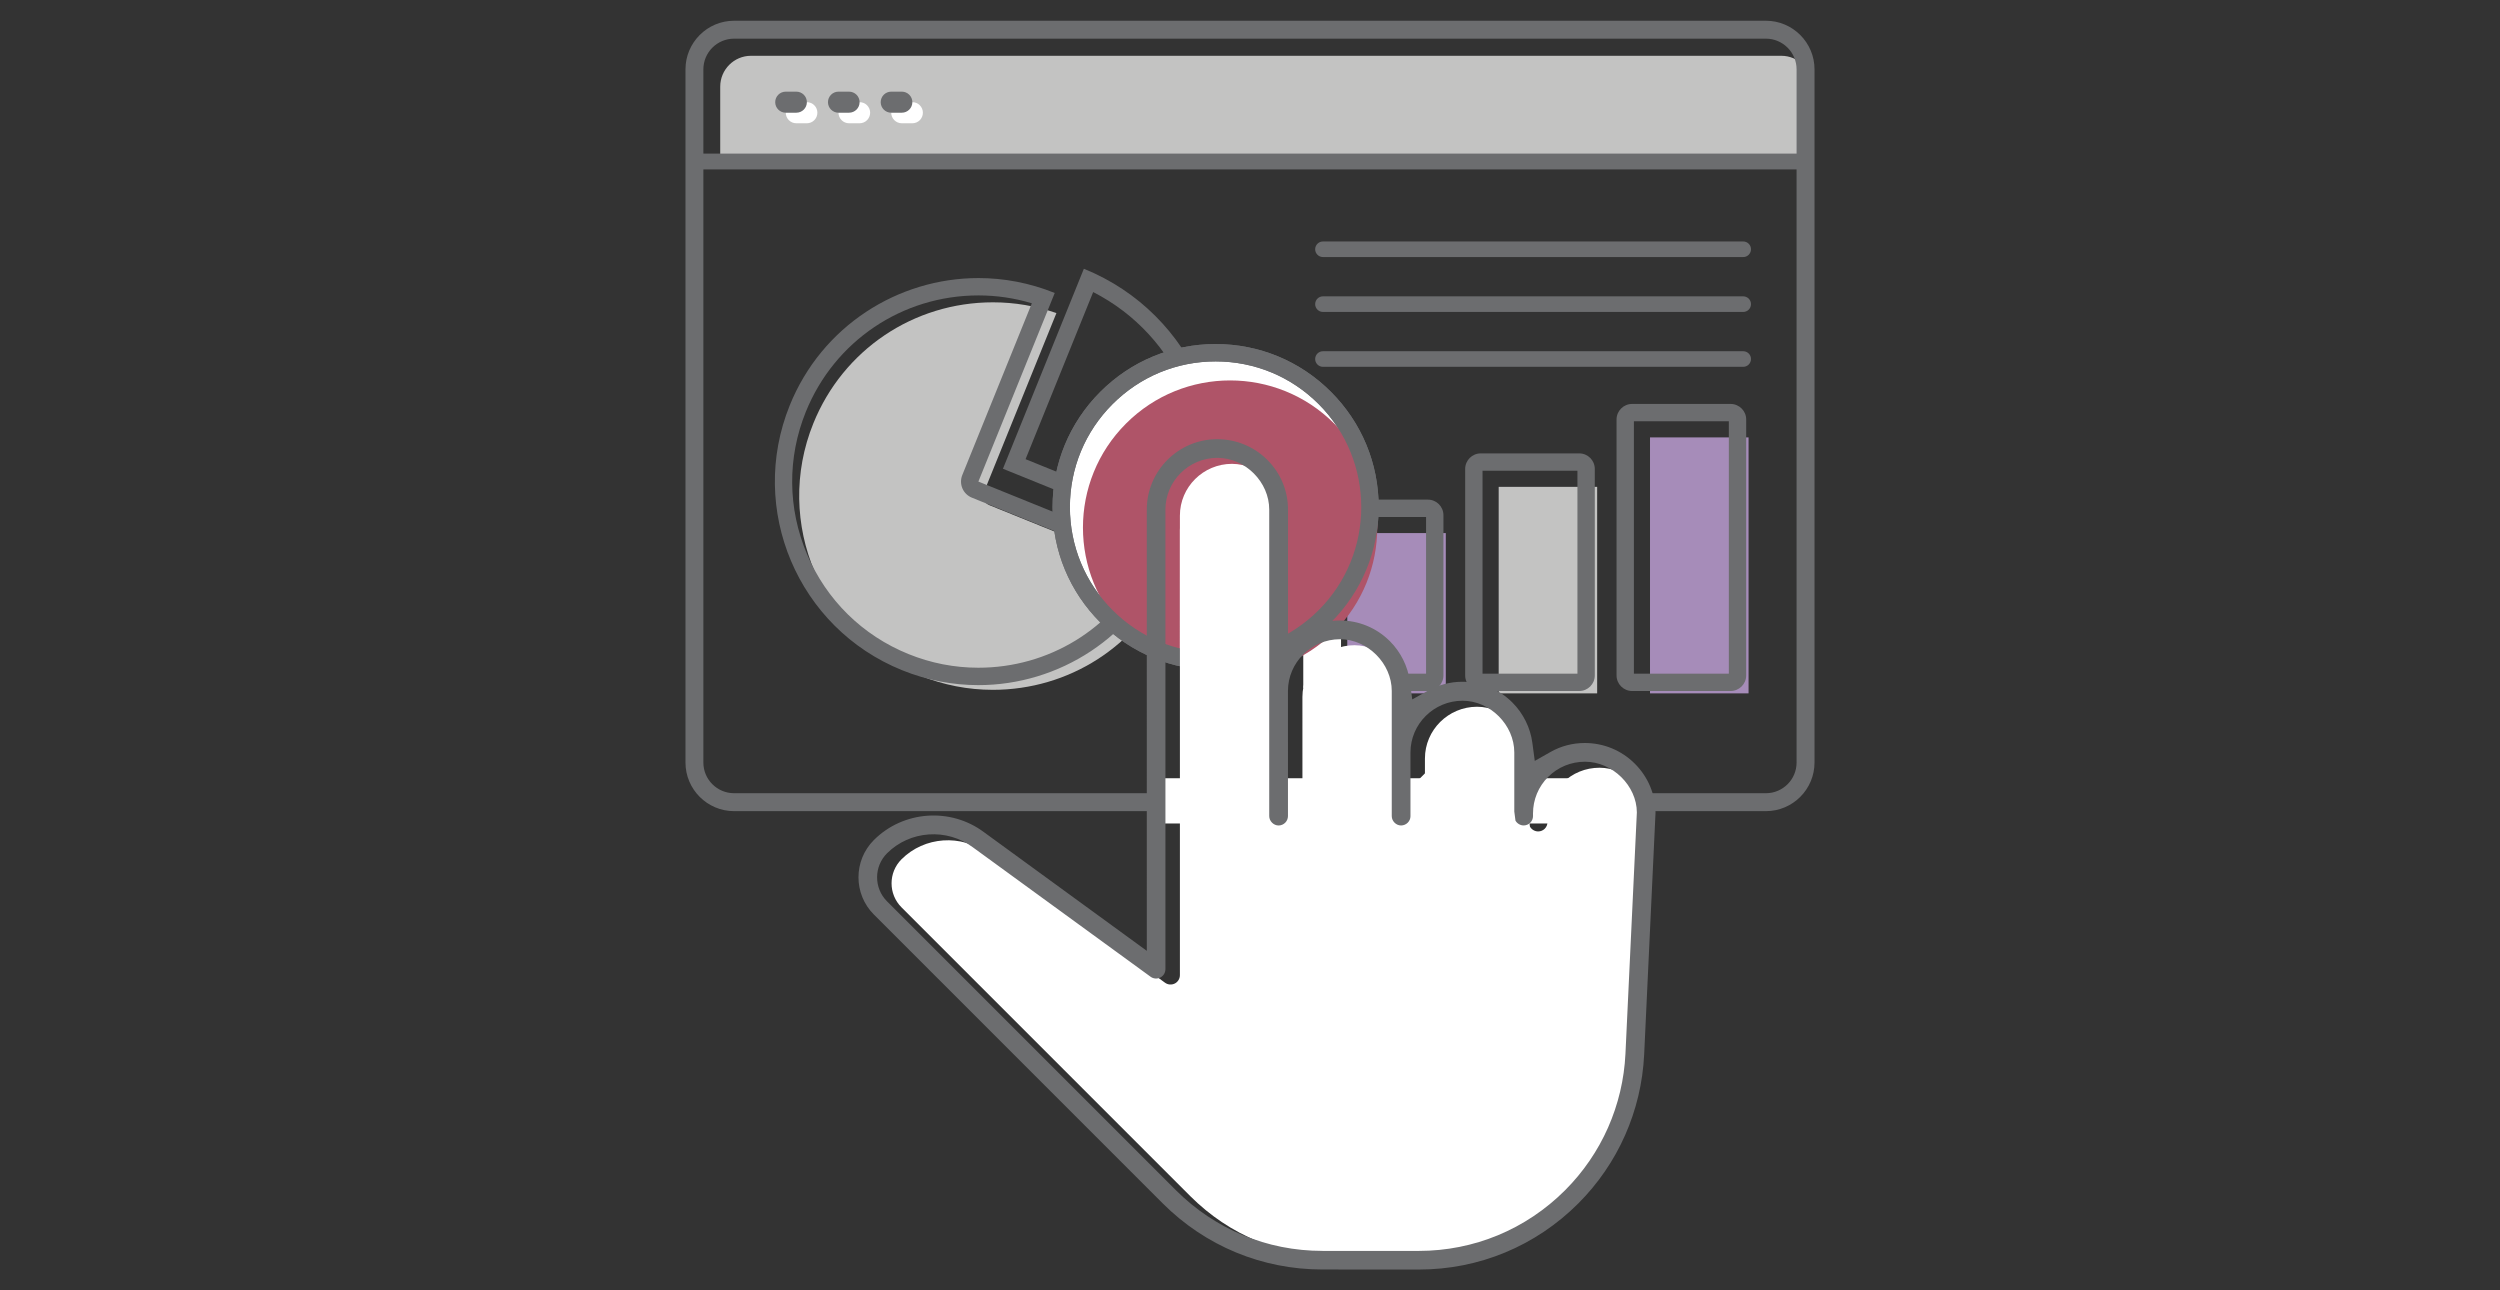
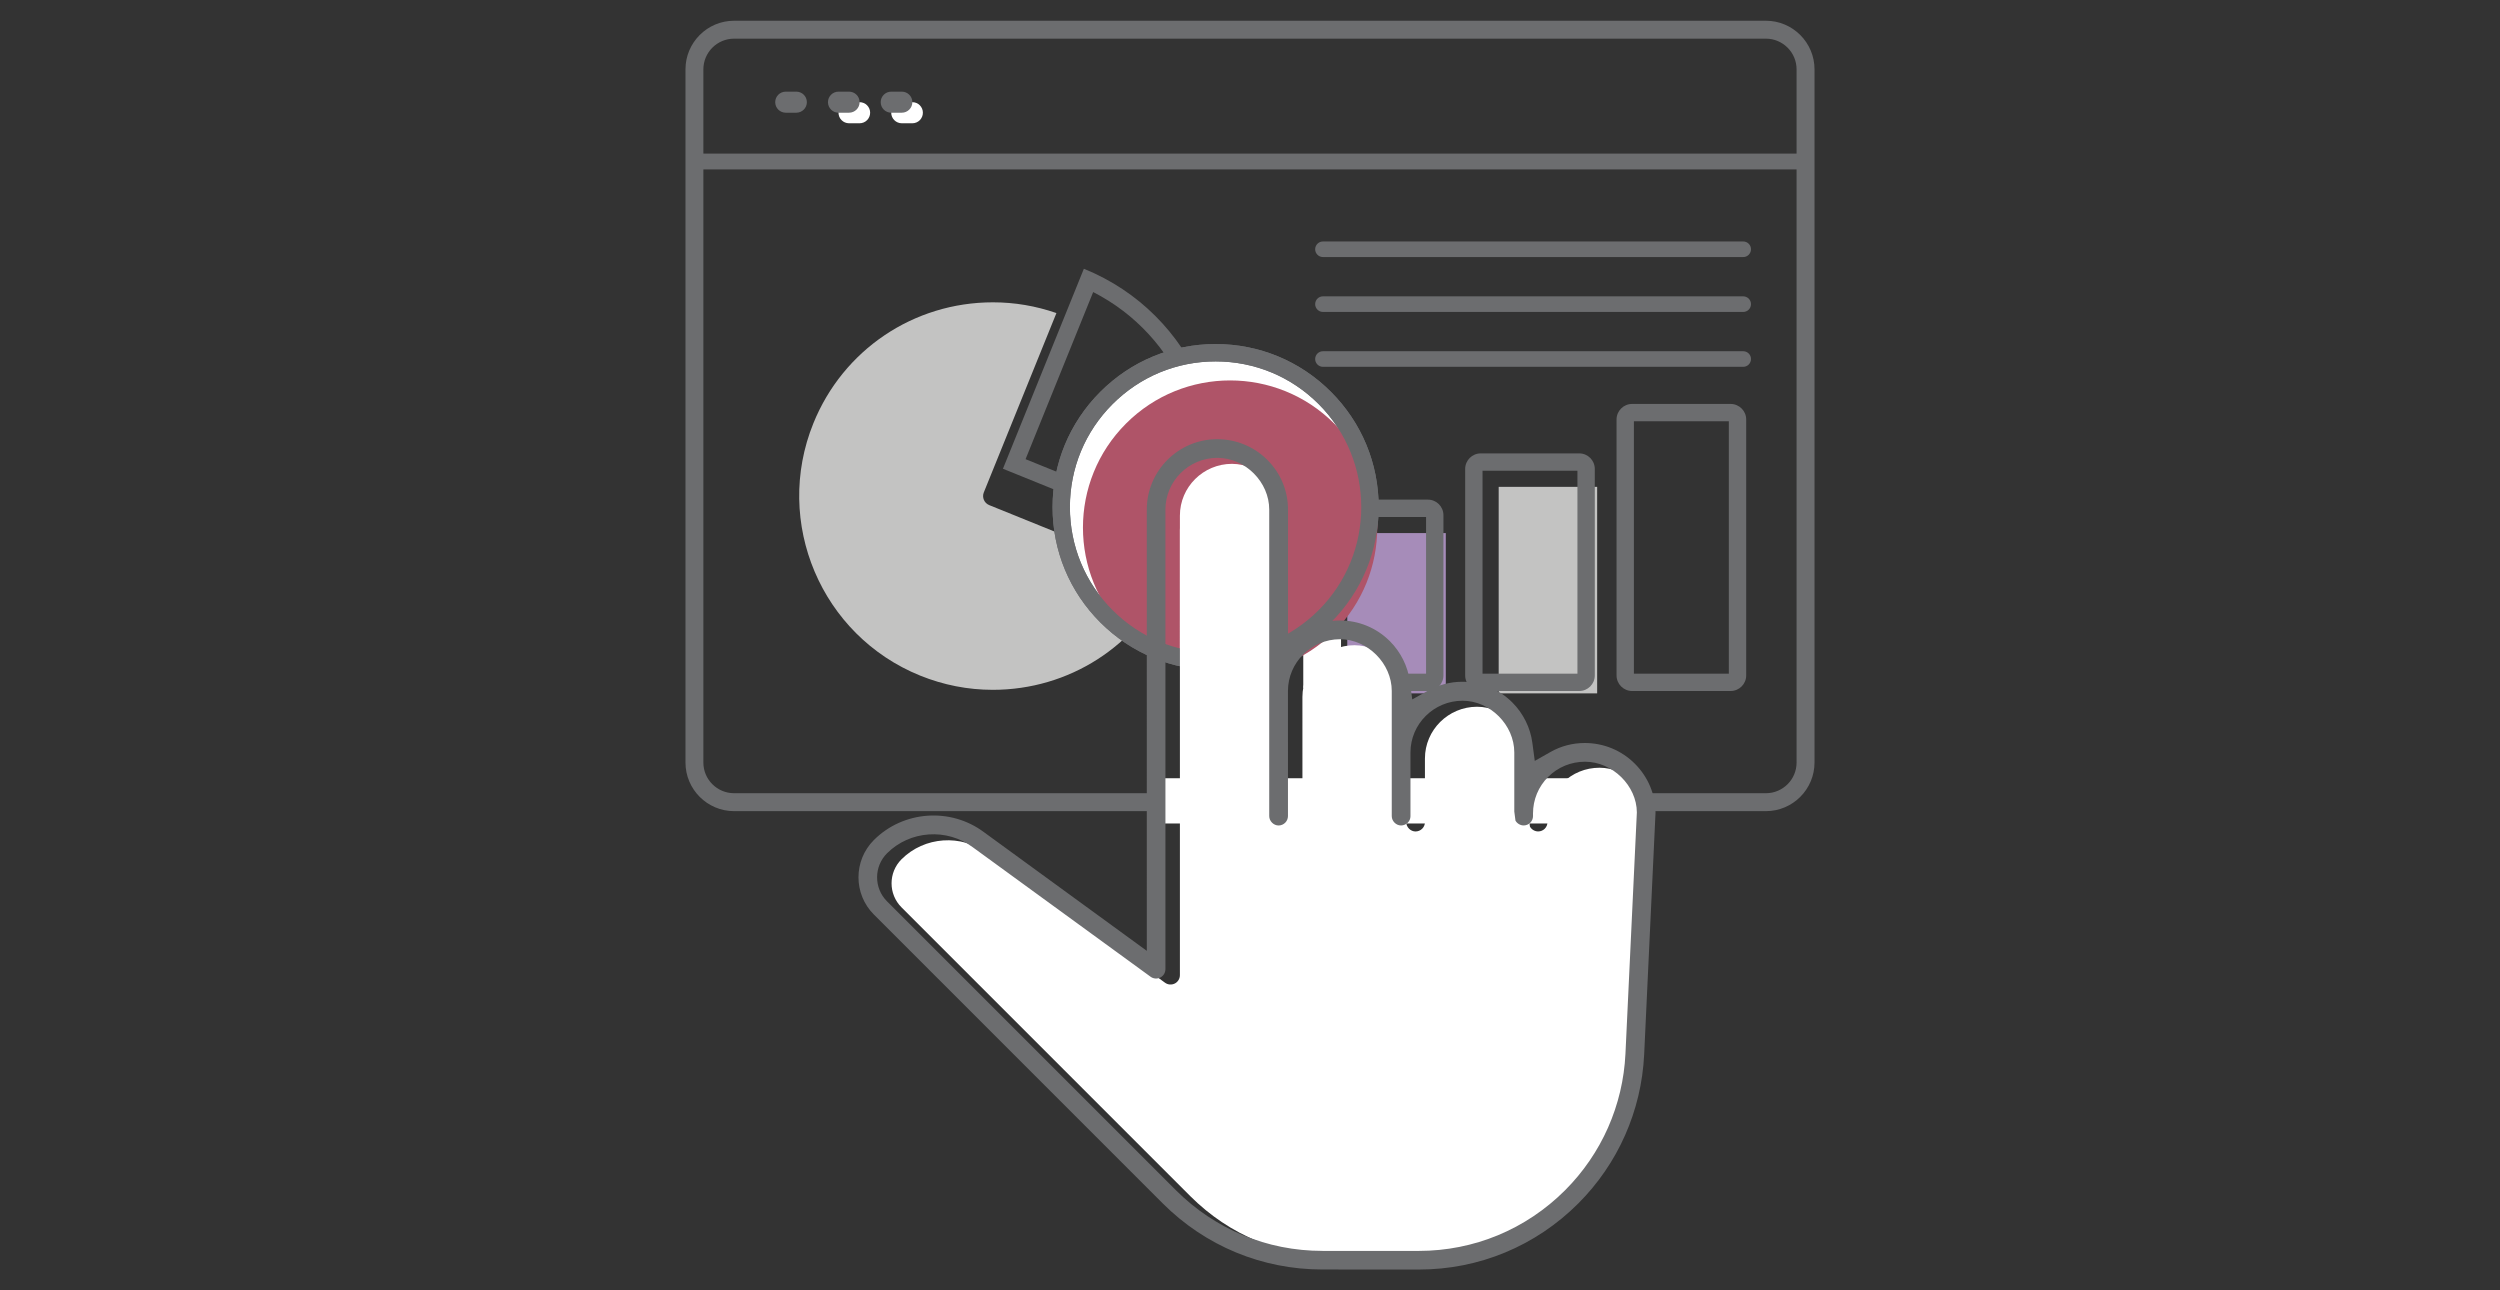
<svg xmlns="http://www.w3.org/2000/svg" version="1.1" id="Capa_1" x="0px" y="0px" width="155px" height="80px" viewBox="0 0 155 80" enable-background="new 0 0 155 80" xml:space="preserve">
  <rect x="0" y="0" width="155" height="80" fill="#333333" stroke="none" />
  <g>
    <g>
      <g>
        <g>
-           <path fill="#C3C3C2" d="M112.35,10.014V5.369c0-1.052-0.855-1.91-1.907-1.91H46.561c-1.051,0-1.907,0.858-1.907,1.91v4.645      H112.35z" />
          <path fill="#6C6D6F" d="M109.487,50.291H45.513c-1.662,0-3.013-1.352-3.013-3.013V4.3c0-1.663,1.352-3.014,3.013-3.014h63.974      c1.659,0,3.013,1.352,3.013,3.014v42.978C112.5,48.939,111.146,50.291,109.487,50.291z M45.513,2.397      c-1.05,0-1.904,0.854-1.904,1.903v42.978c0,1.05,0.854,1.901,1.904,1.901h63.974c1.048,0,1.901-0.852,1.901-1.901V4.3      c0-1.049-0.854-1.903-1.901-1.903H45.513z" />
        </g>
        <rect x="43.561" y="9.523" fill="#6C6D6F" width="68.415" height="0.981" />
-         <path fill="#FFFFFF" d="M49.371,7.643h0.655c0.359,0,0.652-0.294,0.652-0.655c0-0.359-0.293-0.653-0.652-0.653h-0.655     c-0.361,0-0.654,0.293-0.654,0.653C48.717,7.349,49.01,7.643,49.371,7.643z" />
        <path fill="#FFFFFF" d="M52.64,7.643h0.655c0.361,0,0.654-0.294,0.654-0.655c0-0.359-0.292-0.653-0.654-0.653H52.64     c-0.359,0-0.654,0.293-0.654,0.653C51.986,7.349,52.281,7.643,52.64,7.643z" />
        <path fill="#FFFFFF" d="M55.911,7.643h0.656c0.361,0,0.652-0.294,0.652-0.655c0-0.359-0.291-0.653-0.652-0.653h-0.656     c-0.359,0-0.655,0.293-0.655,0.653C55.255,7.349,55.551,7.643,55.911,7.643z" />
        <path fill="#6C6D6F" d="M48.717,6.988h0.654c0.361,0,0.655-0.292,0.655-0.653c0-0.362-0.294-0.653-0.655-0.653h-0.654     c-0.361,0-0.654,0.291-0.654,0.653C48.063,6.696,48.356,6.988,48.717,6.988z" />
        <path fill="#6C6D6F" d="M51.986,6.988h0.654c0.361,0,0.655-0.292,0.655-0.653c0-0.362-0.294-0.653-0.655-0.653h-0.654     c-0.359,0-0.652,0.291-0.652,0.653C51.334,6.696,51.627,6.988,51.986,6.988z" />
        <path fill="#6C6D6F" d="M55.255,6.988h0.657c0.359,0,0.654-0.292,0.654-0.653c0-0.362-0.294-0.653-0.654-0.653h-0.657     c-0.359,0-0.652,0.291-0.652,0.653C54.603,6.696,54.896,6.988,55.255,6.988z" />
      </g>
      <g>
-         <path fill="#A68CB9" d="M102.301,27.119h6.11v15.87h-6.11V27.119z" />
        <path fill="#A68CB9" d="M83.531,33.051h6.108v9.938h-6.108V33.051z" />
        <path fill="#6C6D6F" d="M88.528,42.842h-6.106c-0.533,0-0.966-0.434-0.966-0.966v-9.935c0-0.532,0.433-0.964,0.966-0.964h6.106     c0.533,0,0.965,0.432,0.965,0.964v9.937C89.493,42.41,89.062,42.842,88.528,42.842z M82.532,41.766h5.884v-9.712h-5.884V41.766z" />
        <path fill="#C3C3C2" d="M92.918,30.185h6.106v12.804h-6.106V30.185z" />
        <path fill="#6C6D6F" d="M97.913,42.842h-6.106c-0.533,0-0.966-0.434-0.966-0.966V29.074c0-0.532,0.433-0.964,0.966-0.964h6.106     c0.533,0,0.964,0.432,0.964,0.964v12.804C98.877,42.41,98.446,42.842,97.913,42.842z M91.917,41.766h5.884v-12.58h-5.884V41.766z     " />
        <path fill="#6C6D6F" d="M107.298,42.842h-6.107c-0.532,0-0.965-0.434-0.965-0.966V26.008c0-0.532,0.433-0.964,0.965-0.964h6.107     c0.532,0,0.966,0.432,0.966,0.964v15.87C108.264,42.41,107.83,42.842,107.298,42.842z M101.302,41.766h5.886V26.12h-5.886V41.766     z" />
      </g>
      <g>
        <path fill="#6C6D6F" d="M108.078,21.776H82.024c-0.267,0-0.484,0.216-0.484,0.484c0,0.267,0.218,0.483,0.484,0.483l0,0h26.054     c0.268,0,0.483-0.216,0.483-0.483C108.562,21.992,108.346,21.776,108.078,21.776z" />
        <path fill="#6C6D6F" d="M108.078,18.373H82.024c-0.267,0-0.484,0.217-0.484,0.484c0,0.268,0.218,0.484,0.484,0.484l0,0h26.054     c0.268,0,0.483-0.216,0.483-0.484C108.562,18.59,108.346,18.373,108.078,18.373z" />
        <path fill="#6C6D6F" d="M108.078,14.971H82.024c-0.267,0-0.484,0.216-0.484,0.483c0,0.268,0.218,0.484,0.484,0.484l0,0h26.054     c0.268,0,0.483-0.216,0.483-0.484C108.562,15.187,108.346,14.971,108.078,14.971z" />
      </g>
      <g>
        <path fill="#C3C3C2" d="M61.562,18.744c1.341,0,2.663,0.224,3.936,0.667l-4.501,11.117c-0.126,0.311,0.024,0.663,0.335,0.789     l11.118,4.502c-1.967,4.242-6.179,6.95-10.895,6.95c-1.542,0-3.059-0.297-4.503-0.881c-6.136-2.484-9.109-9.5-6.625-15.638     C52.27,21.69,56.642,18.744,61.562,18.744" />
-         <path fill="#6C6D6F" d="M60.665,18.316c1.124,0,2.233,0.164,3.309,0.488l-4.312,10.649c-0.107,0.265-0.105,0.561,0.005,0.824     c0.112,0.263,0.324,0.471,0.589,0.578l10.65,4.312c-1.971,3.819-5.886,6.232-10.249,6.232c-1.484,0-2.939-0.284-4.328-0.846     c-2.857-1.156-5.092-3.356-6.294-6.194c-1.202-2.838-1.229-5.975-0.072-8.833C51.737,21.147,55.937,18.316,60.665,18.316      M60.665,17.24c-4.989,0-9.712,2.977-11.698,7.884c-2.615,6.459,0.501,13.815,6.96,16.428c1.551,0.629,3.153,0.926,4.731,0.926     c4.986,0,9.711-2.979,11.696-7.886l-11.694-4.734l4.734-11.693C63.842,17.538,62.24,17.24,60.665,17.24L60.665,17.24z" />
        <path fill="#6C6D6F" d="M67.777,18.108c5.299,2.703,7.91,8.869,6.166,14.554l-10.358-4.193L67.777,18.108 M67.2,16.663     l-5.018,12.4l12.399,5.019C77.353,27.234,74.049,19.435,67.2,16.663L67.2,16.663z" />
      </g>
    </g>
    <g>
      <g>
        <rect x="80.803" y="39.389" fill="#FFFFFF" width="2.341" height="3.254" />
        <rect x="71.604" y="48.251" fill="#FFFFFF" width="26.138" height="2.805" />
        <g>
          <g>
            <circle fill="#FFFFFF" cx="75.369" cy="31.442" r="9.572" />
            <path fill="#6C6D6F" d="M75.368,41.552c-2.7,0-5.239-1.052-7.148-2.961c-1.91-1.91-2.962-4.449-2.962-7.149       c0-2.7,1.052-5.239,2.962-7.149c1.91-1.91,4.448-2.962,7.149-2.962c2.7,0,5.239,1.052,7.148,2.961       c1.91,1.91,2.962,4.449,2.962,7.15c0,2.7-1.052,5.239-2.962,7.149C80.607,40.5,78.068,41.552,75.368,41.552z M75.369,22.408       c-2.413,0-4.682,0.939-6.389,2.646c-1.706,1.706-2.646,3.975-2.646,6.388c0,2.414,0.939,4.682,2.646,6.388       c1.706,1.707,3.975,2.646,6.388,2.646s4.682-0.94,6.389-2.646c3.522-3.522,3.522-9.254,0-12.776       C80.051,23.347,77.782,22.408,75.369,22.408z" />
          </g>
          <path fill="#AF5468" d="M73.154,32.863c0-1.769,1.448-3.206,3.228-3.208c1.728,0.008,3.212,1.505,3.207,3.213v8.337      c1.139-0.445,2.208-1.124,3.128-2.043c3.563-3.563,3.563-9.34,0-12.903c-3.563-3.563-9.339-3.563-12.902,0      s-3.563,9.339,0,12.902c0.975,0.976,2.12,1.674,3.338,2.116L73.154,32.863z" />
          <path fill="#6C6D6F" d="M75.368,41.552c-2.7,0-5.239-1.052-7.148-2.961c-1.91-1.91-2.962-4.449-2.962-7.149      c0-2.7,1.052-5.239,2.962-7.149c1.91-1.91,4.448-2.962,7.149-2.962c2.7,0,5.239,1.052,7.148,2.961      c1.91,1.91,2.962,4.449,2.962,7.15c0,2.7-1.052,5.239-2.962,7.149C80.607,40.5,78.068,41.552,75.368,41.552z M75.369,22.408      c-2.413,0-4.682,0.939-6.389,2.646c-1.706,1.706-2.646,3.975-2.646,6.388c0,2.414,0.939,4.682,2.646,6.388      c1.706,1.707,3.975,2.646,6.388,2.646s4.682-0.94,6.389-2.646c3.522-3.522,3.522-9.254,0-12.776      C80.051,23.347,77.782,22.408,75.369,22.408z" />
          <path fill="#FFFFFF" d="M82.886,77.926c-3.434,0-6.661-1.339-9.088-3.765L55.892,56.254c-0.82-0.82-0.82-2.155,0-2.977      c1.42-1.42,3.709-1.578,5.327-0.369l11.013,8.021c0.178,0.13,0.41,0.147,0.609,0.047c0.19-0.098,0.311-0.295,0.313-0.514V31.966      c0-1.769,1.448-3.206,3.228-3.208c1.728,0.008,3.212,1.505,3.207,3.214v19c0,0.309,0.271,0.58,0.581,0.581      c0.152-0.002,0.3-0.063,0.41-0.173c0.108-0.108,0.17-0.259,0.171-0.41l-0.001-7.759c0.001-1.764,1.448-3.204,3.226-3.208      c1.716,0.005,3.21,1.501,3.21,3.209v7.761c0.001,0.31,0.272,0.58,0.578,0.578c0.152-0.001,0.302-0.062,0.412-0.171      c0.108-0.108,0.169-0.253,0.17-0.396v-3.958c0-1.767,1.448-3.205,3.229-3.208c1.709-0.002,3.208,1.5,3.208,3.208v3.66      l0.073,0.563c0.097,0.177,0.298,0.3,0.508,0.3c0.154,0,0.3-0.059,0.41-0.168c0.11-0.11,0.169-0.256,0.17-0.41l-0.001-0.167      c0.002-0.855,0.335-1.66,0.939-2.265c0.608-0.607,1.421-0.94,2.289-0.94c1.697,0.001,3.203,1.482,3.211,3.141l-0.707,14.965      c-0.152,3.196-1.482,6.202-3.744,8.463c-2.423,2.424-5.645,3.758-9.071,3.76H82.886z" />
          <rect x="75.816" y="49.682" transform="matrix(0.707 0.707 -0.707 0.707 60.189 -41.16)" fill="#FFFFFF" width="7.927" height="4.785" />
-           <rect x="86.099" y="47.962" transform="matrix(0.707 0.707 -0.707 0.707 61.797 -47.245)" fill="#FFFFFF" width="3.627" height="5.983" />
          <path fill="#6C6D6F" d="M97.853,74.614c2.466-2.466,3.916-5.743,4.085-9.231l0.704-14.986c-0.001-1.127-0.456-2.222-1.28-3.046      c-0.829-0.83-1.933-1.284-3.11-1.285c-0.743,0-1.473,0.189-2.114,0.553l-0.982,0.557l-0.15-1.12      c-0.123-0.937-0.563-1.824-1.238-2.5c-0.831-0.83-1.934-1.287-3.11-1.286c-0.739,0-1.472,0.191-2.119,0.55l-0.98,0.544      l-0.146-1.109c-0.125-0.938-0.565-1.825-1.24-2.5c-0.829-0.829-1.934-1.287-3.109-1.285c-0.727,0-1.444,0.183-2.077,0.529      l-1.13,0.613l-0.001-8.015c0.001-1.161-0.452-2.255-1.277-3.079c-0.829-0.829-1.936-1.287-3.112-1.288      c-2.406-0.001-4.366,1.959-4.367,4.367l0.002,27.356l-10.086-7.35c-2.074-1.555-5.009-1.347-6.836,0.48      c-1.273,1.273-1.273,3.346,0,4.618l17.905,17.906c2.647,2.646,6.166,4.104,9.909,4.102l5.974,0.003      C91.695,78.714,95.208,77.259,97.853,74.614z M81.988,77.555c-3.434,0-6.661-1.34-9.088-3.767L54.995,55.883      c-0.82-0.82-0.82-2.156,0-2.978c1.42-1.42,3.709-1.577,5.327-0.369l11.013,8.021c0.178,0.131,0.41,0.147,0.609,0.047      c0.19-0.098,0.311-0.294,0.313-0.514V31.594c0-1.769,1.448-3.207,3.228-3.208c1.728,0.008,3.212,1.505,3.207,3.213v19      c0.001,0.31,0.271,0.581,0.581,0.581c0.152-0.001,0.3-0.062,0.411-0.173c0.107-0.107,0.169-0.258,0.17-0.41l-0.001-7.757      c0.001-1.765,1.448-3.205,3.226-3.209c1.716,0.004,3.21,1.502,3.21,3.209v7.762c0.001,0.31,0.272,0.578,0.578,0.577      c0.152-0.001,0.303-0.062,0.412-0.172c0.108-0.107,0.169-0.252,0.17-0.395v-3.959c0-1.767,1.448-3.206,3.229-3.208      c1.709-0.002,3.208,1.501,3.208,3.207v3.662l0.073,0.563c0.097,0.176,0.298,0.3,0.508,0.3c0.154,0,0.3-0.06,0.41-0.17      c0.11-0.109,0.169-0.256,0.17-0.41l-0.001-0.165c0.002-0.856,0.335-1.661,0.939-2.266c0.608-0.607,1.421-0.94,2.289-0.94      c1.697,0.001,3.203,1.482,3.211,3.141l-0.707,14.965c-0.152,3.196-1.482,6.202-3.744,8.464c-2.423,2.423-5.645,3.758-9.071,3.76      H81.988z" />
        </g>
      </g>
    </g>
  </g>
</svg>